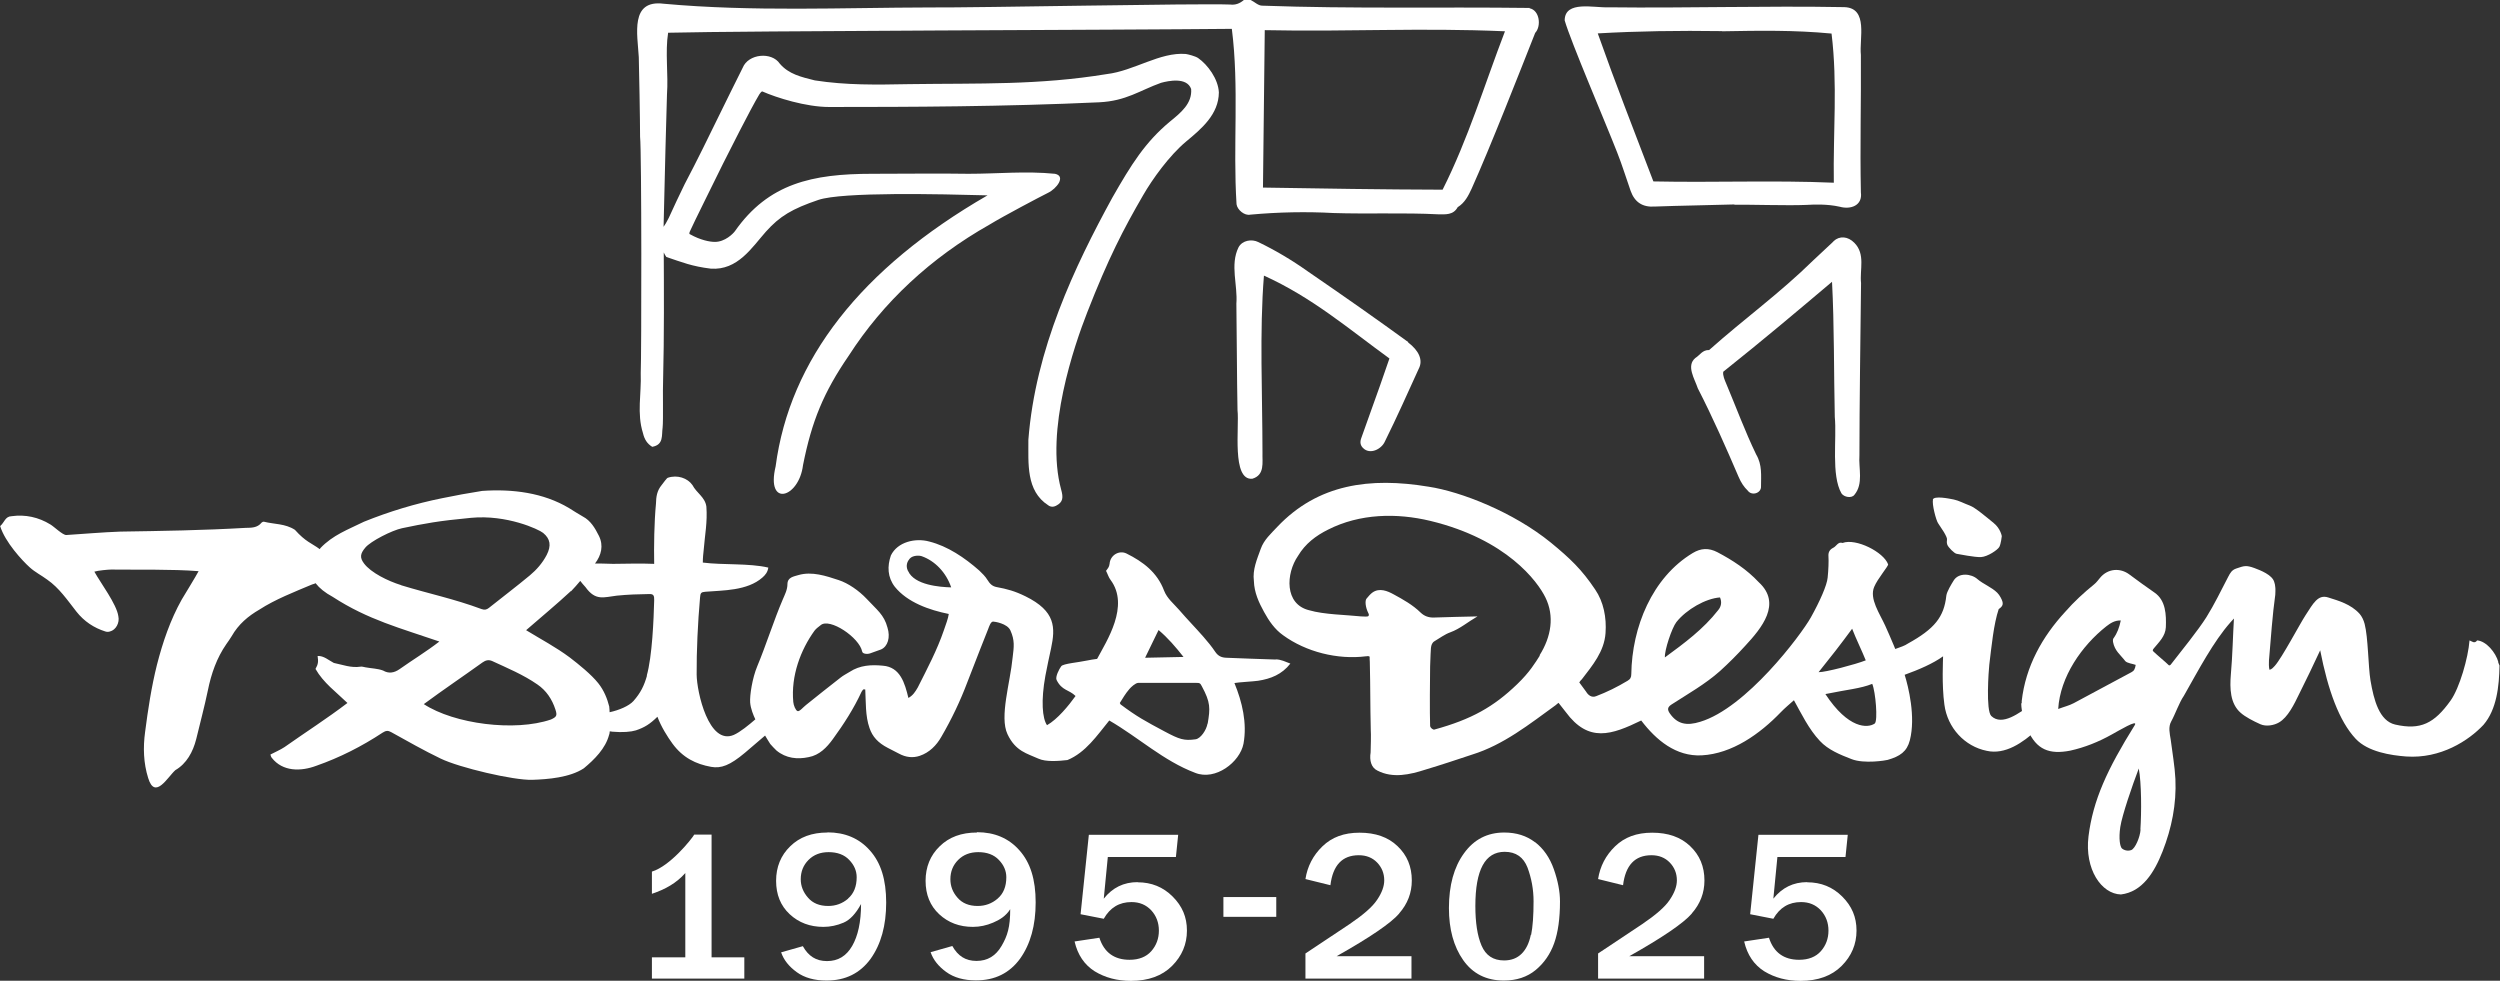
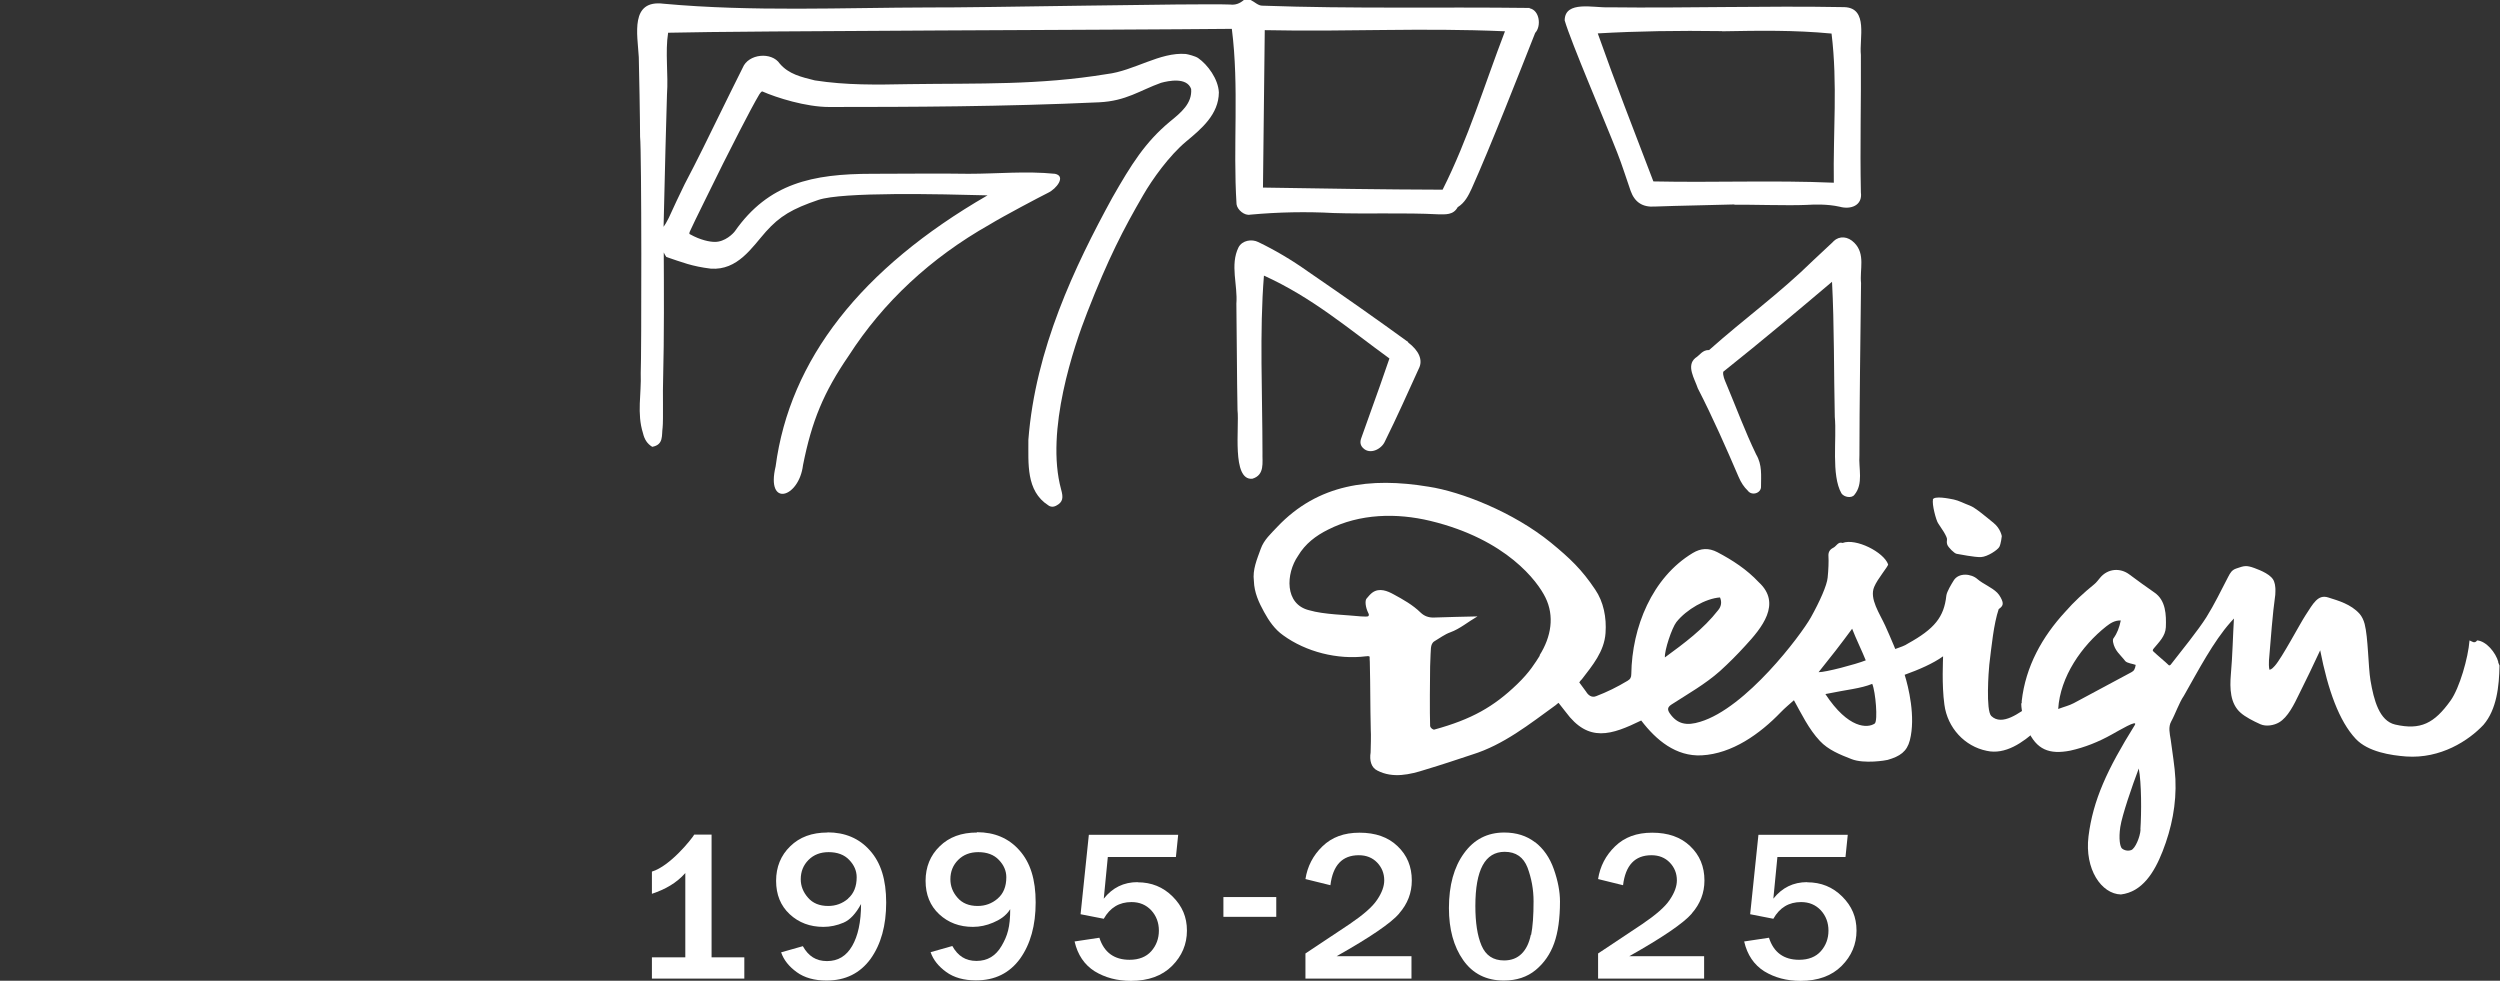
<svg xmlns="http://www.w3.org/2000/svg" id="_レイヤー_2" data-name="レイヤー 2" viewBox="0 0 154.2 60.49">
  <rect x="0" y="0" width="154.2" height="60.49" fill="#333333" stroke="none" />
  <defs>
    <style>
      .cls-1 {
        fill: #fff;
      }
    </style>
  </defs>
  <g id="_レイヤー_1-2" data-name="レイヤー 1">
    <g>
      <g>
        <path class="cls-1" d="M43.89,51.48h-1.07c-.15.26-1.48,1.94-2.61,2.28v1.37c.84-.28,1.52-.67,2.06-1.28v5.2h-2.06v1.31h5.7v-1.31h-2.02v-7.57Z" />
        <path class="cls-1" d="M51.04,51.35c-.96,0-1.72.28-2.3.85-.58.56-.87,1.28-.87,2.13s.28,1.54.84,2.06c.56.52,1.25.78,2.08.78.43,0,.84-.09,1.24-.26.4-.17.76-.56,1.08-1.15,0,1.11-.19,1.97-.55,2.59-.36.62-.87.93-1.55.93s-1.15-.31-1.49-.92l-1.34.38c.16.47.48.87.96,1.22.48.35,1.1.52,1.84.52,1.17,0,2.07-.45,2.72-1.34.64-.9.96-2.05.96-3.47s-.33-2.46-1-3.21c-.66-.75-1.54-1.12-2.62-1.12ZM52.31,55.43c-.35.3-.76.45-1.23.45-.53,0-.95-.17-1.24-.51-.3-.34-.45-.72-.45-1.14,0-.47.16-.87.48-1.19.32-.32.73-.48,1.24-.48.54,0,.97.16,1.27.48.31.32.46.68.46,1.07,0,.57-.18,1.01-.53,1.31Z" />
        <path class="cls-1" d="M60.26,51.35c-.96,0-1.72.28-2.3.85-.58.56-.87,1.28-.87,2.13s.28,1.54.84,2.06c.56.52,1.25.78,2.08.78.43,0,.84-.09,1.24-.26.4-.17.79-.4,1.06-.83,0,1.11-.17,1.64-.53,2.26-.36.62-.87.93-1.55.93s-1.15-.31-1.49-.92l-1.34.38c.16.47.48.87.96,1.22.48.35,1.1.52,1.84.52,1.17,0,2.07-.45,2.72-1.34.64-.9.96-2.05.96-3.47s-.33-2.46-1-3.21c-.66-.75-1.54-1.12-2.62-1.12ZM61.53,55.43c-.35.3-.76.45-1.23.45-.53,0-.95-.17-1.24-.51-.3-.34-.44-.72-.44-1.14,0-.47.16-.87.48-1.19.32-.32.73-.48,1.24-.48.54,0,.97.16,1.27.48.31.32.46.68.46,1.07,0,.57-.18,1.01-.53,1.31Z" />
        <path class="cls-1" d="M70.17,54.41c-.86,0-1.55.34-2.09,1.02l.25-2.57h4.2l.14-1.37h-5.51l-.51,4.9,1.43.28c.39-.69.96-1.03,1.71-1.03.5,0,.9.17,1.22.51.31.34.47.76.47,1.25s-.16.92-.47,1.27c-.31.35-.76.53-1.34.53-.94,0-1.57-.45-1.86-1.36l-1.53.23c.19.83.61,1.44,1.24,1.84.64.39,1.38.59,2.24.59,1.07,0,1.92-.31,2.53-.92.61-.61.92-1.34.92-2.18s-.29-1.51-.88-2.1c-.59-.59-1.31-.88-2.16-.88Z" />
        <rect class="cls-1" x="75.46" y="55.33" width="3.26" height="1.22" />
        <path class="cls-1" d="M86.3,56.34c.52-.59.78-1.27.78-2.03,0-.86-.29-1.56-.88-2.12-.58-.56-1.37-.83-2.34-.83s-1.71.28-2.29.84c-.58.56-.93,1.24-1.05,2.02l1.54.38c.15-1.23.73-1.85,1.75-1.85.46,0,.84.15,1.13.45.29.3.44.67.44,1.1,0,.36-.14.76-.44,1.2-.29.44-.86.93-1.7,1.5l-2.72,1.81v1.55h6.54v-1.38h-4.62c2.06-1.16,3.35-2.04,3.86-2.63Z" />
        <path class="cls-1" d="M94.68,51.95c-.52-.4-1.15-.6-1.9-.6-1.04,0-1.87.43-2.48,1.28-.62.85-.93,1.98-.93,3.38,0,1.3.29,2.37.88,3.21.59.84,1.43,1.26,2.51,1.26.78,0,1.44-.22,1.96-.65.52-.43.9-.98,1.14-1.65.24-.67.36-1.53.36-2.57,0-.62-.13-1.29-.38-2-.25-.71-.64-1.27-1.16-1.67ZM94.42,57.66c-.1.5-.29.89-.56,1.16-.28.28-.64.42-1.09.42-.67,0-1.13-.31-1.39-.92-.26-.61-.38-1.43-.38-2.44,0-2.23.6-3.34,1.81-3.34.69,0,1.16.33,1.41.98.24.65.37,1.34.37,2.07,0,.88-.05,1.57-.15,2.07Z" />
        <path class="cls-1" d="M104.35,56.34c.52-.59.78-1.27.78-2.03,0-.86-.29-1.56-.88-2.12-.58-.56-1.37-.83-2.34-.83s-1.71.28-2.29.84c-.58.56-.93,1.24-1.05,2.02l1.54.38c.15-1.23.73-1.85,1.75-1.85.46,0,.84.15,1.13.45.29.3.44.67.44,1.1,0,.36-.14.76-.44,1.2-.29.44-.86.93-1.7,1.5l-2.72,1.81v1.55h6.54v-1.38h-4.62c2.06-1.16,3.35-2.04,3.86-2.63Z" />
        <path class="cls-1" d="M111.47,54.41c-.86,0-1.55.34-2.09,1.02l.25-2.57h4.2l.14-1.37h-5.51l-.51,4.9,1.43.28c.39-.69.96-1.03,1.71-1.03.5,0,.9.17,1.22.51.31.34.47.76.47,1.25s-.16.92-.47,1.27c-.31.35-.76.53-1.34.53-.94,0-1.57-.45-1.86-1.36l-1.53.23c.19.83.61,1.44,1.24,1.84.64.39,1.38.59,2.24.59,1.07,0,1.92-.31,2.53-.92.61-.61.92-1.34.92-2.18s-.29-1.51-.88-2.1c-.59-.59-1.31-.88-2.16-.88Z" />
      </g>
      <g>
        <path class="cls-1" d="M94.35.49h-.01c-5.61-.07-10.86.06-16.47-.14-.26.01-.49-.24-.73-.35h-.42c-.25.22-.53.32-.84.28-2.04-.08-15.41.2-18.58.18-5.28.01-10.9.27-16.37-.23-2.08-.26-1.61,1.88-1.53,3.29.02.67.08,3.94.08,4.92.1.84.09,13.51.04,14.58.05,1.27-.25,2.47.14,3.7.09.39.27.66.57.84.72-.13.57-.71.64-1.18.05-.45,0-2.34.03-2.94.07-2.67.05-5.76.04-7.87.04.1.1.19.16.28.98.33,1.58.58,2.74.72,1.66.12,2.54-1.31,3.4-2.28.86-.96,1.62-1.41,3.24-1.96,1.48-.5,7.5-.36,10.43-.28-7.81,4.51-12.2,10.14-13.07,16.72-.61,2.55,1.44,1.96,1.69-.08.54-2.72,1.27-4.49,2.82-6.75,2.13-3.31,5.05-6.03,8.69-8.09.87-.53,3.05-1.68,3.59-1.95.54-.25,1.14-1.04.44-1.18-1.81-.18-3.54,0-5.33,0-1.79-.03-4.01,0-5.95,0-3.69,0-6.39.59-8.46,3.54-.1.14-.61.67-1.25.66-.3,0-.88-.11-1.52-.47-.03-.01-.07-.03-.01-.17.19-.44,1.53-3.13,2.05-4.19.27-.54,1.7-3.38,2.23-4.26.09-.14.16-.2.19-.19.88.39,2.7.96,4.12.96,5,0,10.82-.02,16.66-.29,1.66-.08,2.5-.73,3.81-1.2.47-.13,1.6-.36,1.86.38.07.89-.63,1.46-1.32,2.02-1.52,1.27-2.37,2.63-3.54,4.68-2.32,4.24-4.75,9.34-5.18,14.94.01,1.44-.16,3.15,1.23,4.04.15.11.31.11.47.03.45-.23.46-.51.32-1.01-.99-3.63.8-8.85,1.61-10.92,1.3-3.33,2.22-5.11,3.45-7.23.57-.99,1.61-2.44,2.65-3.31.94-.78,2.01-1.67,2.02-3.03-.04-.83-.69-1.71-1.28-2.12-.18-.12-.62-.23-.76-.25-1.59-.13-3.19,1.04-4.87,1.24-4.22.69-7.84.56-12.17.62-2.09.04-3.9.07-5.84-.23-.84-.21-1.6-.38-2.16-1.03-.5-.75-1.94-.62-2.29.25-.49.97-.96,1.94-1.42,2.87-.68,1.39-1.38,2.83-2.16,4.31-.34.71-.66,1.36-.98,2.08-.18.35-.2.37-.32.55.05-2.43.19-7.62.21-8.17.09-1.22-.12-2.61.07-3.8,4.64-.12,28.07-.17,34.77-.24.46,3.63.06,7.18.29,10.82.05.35.5.72.85.64,1.75-.16,3.47-.19,5.12-.1,2.13.07,4.35-.03,6.48.08.43,0,.92.06,1.19-.44.44-.27.66-.71.86-1.14,1.13-2.51,2.98-7.23,3.92-9.61.39-.41.28-1.4-.35-1.52ZM92.83,1.92c-1.27,3.31-2.27,6.64-3.85,9.78-3.71-.01-7.43-.07-11.08-.13l.11-9.71c5.22.11,9.48-.16,14.82.07Z" />
        <path class="cls-1" d="M106.99,12.63c.92-.02,3.29.06,4.39.01.56-.03,1.32-.06,2.09.11.68.19,1.42-.07,1.31-.88-.06-2.86.02-5.62,0-8.48-.11-.99.48-2.9-1.02-2.95-4.94-.09-9.66.07-14.57.01-.87.04-2.66-.43-2.68.79v.02c.38,1.32,2.47,6.18,3.24,8.15.31.78.55,1.58.83,2.37.25.69.73,1.01,1.48.96,1.56-.06,3.34-.08,4.91-.13ZM106.22,1.93c2.28-.04,4.43-.08,6.75.14.38,3.11.09,6.11.14,9.2-3.71-.16-7.41,0-11.13-.08-1.31-3.45-2.28-5.88-3.43-9.13,2.42-.14,4.99-.18,7.66-.14Z" />
        <path class="cls-1" d="M113.08,14.9c-.42.39-.82.77-1.24,1.16-2.1,2.06-4.23,3.58-6.42,5.53-.42-.01-.56.31-.85.49-.58.48-.04,1.29.15,1.87.93,1.81,1.76,3.7,2.52,5.47.15.35.33.62.56.84.25.35.85.16.82-.27,0-.66.08-1.32-.3-1.96-.69-1.43-1.23-2.9-1.84-4.35-.1-.24-.23-.52-.19-.75,2.46-1.96,4.58-3.75,6.71-5.55.14,2.66.11,5.64.17,8.33.13,1.36-.23,3.59.41,4.72.16.24.63.32.8.09.57-.68.25-1.63.31-2.44,0-3.05.06-7.14.1-10.62-.09-.83.28-1.78-.41-2.48-.4-.41-.92-.45-1.29-.1Z" />
        <path class="cls-1" d="M86.86,21.1c-1.97-1.43-3.76-2.69-6.18-4.35-1-.71-2.03-1.32-3.07-1.82-.4-.2-.99-.11-1.22.33-.53,1.08-.04,2.33-.13,3.47.03,2.01.03,4.56.07,6.57.12,1.04-.37,4.34.91,4.23.79-.23.61-1.02.63-1.6,0-3.53-.19-7.5.09-10.93,2.98,1.35,5.18,3.25,7.74,5.11-.38,1.13-.79,2.26-1.18,3.35-.19.52-.37,1.05-.56,1.57-.09.25-.05.45.12.61.42.42,1.13.07,1.34-.41.74-1.49,1.41-3,2.09-4.49.27-.51.03-1.1-.66-1.62Z" />
      </g>
      <g>
-         <path class="cls-1" d="M78.67,40.68c-.78-.02-2.26-.08-3.04-.11-.29-.01-.5-.11-.67-.36-.22-.33-.47-.63-.73-.93-.49-.56-1.01-1.09-1.5-1.66-.33-.38-.74-.7-.93-1.19-.42-1.12-1.29-1.78-2.32-2.29-.45-.22-1,.1-1.04.63-.02.21-.12.3-.22.44.1.19.16.41.28.56,1.19,1.6-.24,3.76-.83,4.87-.23.03-.42.06-.61.1-.56.12-1.47.19-1.6.35-.13.17-.38.66-.29.85.33.67.77.59,1.17.99-.43.6-1.11,1.43-1.76,1.8-.29-.42-.38-1.51-.1-3.05.1-.54.24-1.18.35-1.69.27-1.28.29-2.29-1.58-3.21-.65-.32-1.13-.45-1.78-.57-.26-.05-.41-.19-.57-.45-.11-.19-.33-.41-.5-.57-.9-.79-1.94-1.5-3.09-1.79-.85-.23-1.95.02-2.36.86-.23.67-.21,1.34.24,1.93.78.97,2.14,1.44,3.33,1.68-.03.26-.19.68-.3,1-.42,1.23-1.03,2.38-1.61,3.53-.15.26-.3.5-.58.65-.22-.91-.5-1.91-1.58-1.99-.72-.07-1.41-.03-2.04.38-.19.12-.4.22-.57.36-.71.55-1.42,1.12-2.12,1.68-.17.13-.41.43-.53.38-.12-.05-.24-.35-.26-.56-.15-1.61.45-3.21,1.31-4.4.1-.13.24-.23.38-.34.55-.47,2.39.76,2.56,1.63.03.15.32.17.49.11.22-.09.45-.15.67-.24.42-.18.59-.75.4-1.35-.21-.8-.66-1.1-1.28-1.77-.49-.52-1.15-.97-1.73-1.16-.79-.26-1.65-.55-2.48-.31-.29.09-.67.13-.68.55,0,.36-.16.65-.29.96-.53,1.23-1.05,2.87-1.57,4.11-.31.74-.47,1.8-.44,2.24.03.38.2.79.32,1.04-.39.34-.94.79-1.33.96-1.54.66-2.28-2.64-2.29-3.72-.01-1.43.07-3.19.21-4.76.02-.27.06-.33.33-.35,1.07-.09,2.58-.05,3.52-.88.18-.16.32-.33.36-.61-1.19-.28-2.81-.15-4.04-.31,0-.31.03-.55.05-.74.08-.99.24-1.75.17-2.71-.08-.59-.6-.83-.86-1.33-.3-.43-.93-.65-1.52-.45-.07.02-.29.34-.38.45-.29.35-.34.72-.35,1.15-.11,1.15-.13,2.65-.11,3.71-.83-.04-1.96,0-2.54,0-.25,0-.72-.03-1.11-.02.39-.51.54-1.11.24-1.71-.24-.48-.51-.94-.99-1.19-.29-.16-.57-.35-.85-.52-1.59-.95-3.49-1.19-5.36-1.06-.83.13-1.65.28-2.47.45-1.64.33-3.26.82-4.82,1.45-.99.49-1.91.81-2.7,1.64,0,0,0,.01,0,.02,0,.01-.02.02-.03.03-.5-.37-.86-.44-1.53-1.19-.6-.39-1.28-.34-1.91-.5-.04-.01-.11.02-.14.05-.27.34-.64.32-1.01.33-2.57.15-5.15.19-7.72.23-1.11.04-2.21.14-3.32.21-.22.01-.77-.53-.98-.65-.73-.45-1.55-.63-2.4-.51-.39.01-.44.39-.7.61.3.98,1.36,2.13,1.83,2.55.32.29.72.49,1.07.75.74.51,1.25,1.27,1.8,1.97.48.61,1.09,1.01,1.79,1.23.09.03.19.03.28,0,.37-.09.61-.54.52-.94-.1-.74-1.1-2.06-1.48-2.75.21-.07.86-.13,1.03-.13,1.64.02,3.77-.03,5.4.1-.12.24-.95,1.6-1.04,1.75-.7,1.25-1.17,2.62-1.53,4.03-.34,1.36-.55,2.75-.73,4.14-.13.95-.1,1.92.19,2.84.42,1.38,1.21-.08,1.68-.49.69-.4,1.08-1.12,1.28-1.9.24-1,.51-2,.72-3.01.21-1.04.55-2.01,1.14-2.86.11-.16.23-.32.33-.49.42-.74,1.02-1.24,1.71-1.64.97-.63,2.18-1.1,3.25-1.55.08-.02.16-.05.23-.08,0,0,0,.02,0,.02.22.28.55.56,1.05.83,2.17,1.41,4.19,1.93,6.57,2.75-.8.62-1.63,1.12-2.45,1.7-.34.24-.68.29-1.02.09-.34-.13-.73-.13-1.09-.2-.1-.01-.2-.06-.3-.04-.58.09-1.11-.12-1.65-.23-.31-.16-.62-.45-1-.43.05.35.04.5-.13.8.49.86,1.27,1.42,1.97,2.1-1.26.96-2.59,1.81-3.88,2.72-.27.18-.57.3-.87.46.02.05.03.15.09.21.66.84,1.77.85,2.75.48,1.43-.5,2.79-1.19,4.08-2.04.2-.13.34-.14.53-.03,1.01.56,2.01,1.13,3.05,1.63,1.15.56,4.51,1.35,5.65,1.31.96-.03,2.32-.14,3.18-.71.65-.54,1.34-1.22,1.56-2.07.01,0,.03-.08.04-.21.06,0,.14.02.14.02.66.06,1.18.01,1.47-.08.54-.18.87-.39,1.33-.84.23.62.63,1.25.93,1.66.64.87,1.44,1.26,2.38,1.43.62.11,1.16-.09,2.09-.87.18-.15.78-.67,1.24-1.06.12.19.23.39.32.52.12.14.22.24.38.4.59.49,1.3.56,1.99.41.66-.12,1.12-.6,1.49-1.11.67-.92,1.29-1.88,1.77-2.92.03-.06.1-.15.13-.15s.07,0,.1.01c.04.75,0,1.64.26,2.37.18.54.53.92,1.13,1.23.22.12.44.22.68.35.44.24.87.28,1.29.14.59-.2,1.03-.64,1.33-1.17.63-1.08,1.17-2.21,1.61-3.38.45-1.19,1.22-3.11,1.28-3.27.06-.16.16-.47.31-.46.08,0,.86.11,1.06.54.28.62.22,1.01.14,1.67-.15,1.57-.82,3.66-.32,4.73.5,1.07,1.23,1.2,1.9,1.51.47.22,1.28.15,1.8.09,1.12-.46,1.83-1.52,2.58-2.44,1.8,1.04,3.34,2.49,5.3,3.23,1.25.5,2.76-.66,2.98-1.8.23-1.27-.08-2.57-.56-3.74.25-.05,1.21-.1,1.46-.14.78-.12,1.47-.39,1.99-1.06-.3-.11-.56-.25-.89-.26ZM24.74,36.09c-.81-.25-1.87-.77-2.29-1.34-.27-.36-.23-.6.08-.97.33-.4,1.65-1.07,2.27-1.2,1.39-.29,2.23-.45,4.25-.64,2.21-.21,4.18.71,4.45.93.45.37.51.79.22,1.36-.26.5-.63.92-1.04,1.26-.83.69-1.69,1.34-2.53,2.01-.14.11-.27.13-.44.07-1.72-.64-3.26-.95-4.96-1.47ZM33.98,44.38c-2.22.76-5.96.28-7.84-.95,1.22-.9,2.41-1.7,3.62-2.57.2-.14.38-.18.59-.09.95.44,1.92.84,2.8,1.45.54.37.9.9,1.11,1.55.12.37.07.45-.28.61ZM39.91,41.66c-.18.64-.4,1.08-.84,1.58-.27.3-.87.56-1.47.69,0-.1-.01-.21-.02-.31,0-.01,0-.02,0-.03-.12-.48-.32-1-.68-1.45-.44-.55-1.2-1.16-1.76-1.59-.86-.64-1.76-1.11-2.69-1.68,1-.87,1.83-1.55,2.77-2.42,0,0,0,.01,0,.02.2-.21.39-.42.57-.64.09.12.2.25.32.38.63.88,1.14.62,1.93.53.69-.07,1.34-.09,2.03-.1.24,0,.29.1.28.39-.03,1.16-.12,3.45-.46,4.65ZM56,35.21c-.16-.34-.02-.6.11-.75.2-.23.63-.2.75-.15.79.28,1.49.98,1.81,1.92-.71-.02-2.27-.14-2.66-1.01ZM71.46,38.86c.58.49,1.05,1.04,1.54,1.66-.82.02-1.56.03-2.37.05.28-.58.54-1.12.83-1.71ZM74.48,44.63c-.07.41-.43.93-.74.97-.71.1-1,0-1.9-.48-1.2-.64-1.72-.92-2.72-1.67-.01,0-.01-.02-.05-.09.19-.3.34-.57.59-.86.1-.12.37-.37.54-.38,0,0,2.2,0,3.58,0,.21,0,.25.01.35.21.54,1,.52,1.35.36,2.3Z" />
        <g>
          <path class="cls-1" d="M119.23,30.82c-.08.27.19,1.28.31,1.45.11.16.36.55.36.55,0,0,.18.3.19.41s-.04.21.02.37.43.54.58.56c.15.02,1.1.22,1.5.2.4-.02,1.03-.44,1.13-.63.1-.19.15-.66.15-.66,0,0-.07-.46-.5-.81-.43-.35-1.14-.96-1.48-1.08-.33-.12-.68-.31-.98-.37-.3-.06-1.22-.25-1.3.01Z" />
          <path class="cls-1" d="M154.1,40.84c-.16-.59-.75-1.3-1.31-1.34-.16.23-.33.05-.47,0-.08,1.08-.62,2.94-1.16,3.7-1.01,1.42-1.86,1.85-3.43,1.49-.97-.23-1.31-1.49-1.52-2.73-.14-.86-.14-2.64-.36-3.48-.06-.23-.17-.46-.31-.62-.54-.6-1.31-.81-1.94-1.01s-.92.37-1.39,1.09c-.36.55-1.46,2.64-1.9,3.13-.09.09-.17.21-.33.24-.04-.14-.04-.44-.03-.57.11-1.29.22-2.87.39-4.06,0-.03.02-.37,0-.46-.01-.12-.03-.24-.07-.34-.13-.42-.83-.7-1.21-.84-.52-.19-.64-.14-1.11.02-.29.09-.39.28-.51.51-.44.84-.85,1.7-1.35,2.5-.49.78-1.57,2.12-2.18,2.9-.02.03-.09.11-.15.05-.2-.2-.68-.59-.93-.83-.06-.05-.07-.1.02-.2.33-.4.71-.75.74-1.3.03-.77,0-1.66-.7-2.14-.52-.36-1.03-.73-1.54-1.11-.58-.44-1.34-.37-1.81.19-.12.14-.23.3-.37.41-.64.52-1.24,1.07-1.79,1.7-1.42,1.54-2.44,3.37-2.68,5.5,0,.04,0,.09,0,.13,0,0-.02.01-.03.02.01.56.2,1.11.4,1.63,0,0,0,0,0,0,.54,1.22,1.33,1.53,2.62,1.28.9-.2,1.75-.54,2.57-1,.39-.21,1.66-.98,1.41-.57-1.7,2.73-2.57,4.62-2.85,6.85-.25,2.04.8,3.56,2,3.59,1.32-.16,2.06-1.36,2.57-2.66.56-1.43.86-2.91.79-4.46-.04-.81-.19-1.62-.29-2.43-.06-.37-.16-.78.03-1.12.24-.43.5-1.18.78-1.58.92-1.62,1.82-3.34,2.88-4.54.09-.09.15-.16.21-.23-.06.98-.09,2.36-.19,3.45-.07.86-.05,1.8.61,2.37.27.24.76.5,1.21.7.36.16.84.07,1.15-.11.55-.32.93-1.11,1.24-1.75.37-.73.95-1.94,1.3-2.7.48,2.46,1.17,4.37,2.19,5.46.76.81,2.18,1.02,3.11,1.09,2.13.15,3.86-.98,4.77-1.95.82-.95.97-2.39.99-3.66-.03-.08-.07-.15-.09-.23ZM131.47,41.46c-1.19.63-2.37,1.28-3.56,1.91-.28.15-.59.22-.96.36.12-1.99,1.45-3.9,2.97-5.1.25-.19.51-.37.89-.36-.09.43-.22.79-.45,1.1-.04.05-.04.15-.03.22.11.57.45.78.76,1.19.13.13.45.16.64.23-.04.25-.1.37-.26.45ZM132.03,51.17c-.03.48-.34,1.17-.57,1.26-.23.09-.48,0-.59-.11-.1-.11-.2-.57-.09-1.31.11-.73.74-2.56,1.14-3.61.17.91.17,2.71.1,3.76Z" />
          <path class="cls-1" d="M125.27,43.47c-.7.49-1.78,1.34-2.45.69-.34-.34-.16-2.8-.12-3.16.14-1.15.27-2.51.58-3.43.29-.2.32-.35.12-.72-.06-.11-.13-.21-.21-.29-.34-.34-.86-.53-1.22-.84-.38-.34-1.16-.42-1.47.09-.13.21-.42.68-.45.93-.14,1.32-.73,2.05-2.38,2.96-.16.12-.49.23-.77.33-.03-.07-.06-.15-.09-.22-.16-.39-.39-.91-.53-1.22-.33-.73-.99-1.66-.68-2.39.21-.51.88-1.28.86-1.39-.27-.76-1.99-1.63-2.81-1.32-.28-.1-.38.21-.58.3-.22.11-.31.28-.29.53.02.27,0,.85-.05,1.31-.04.46-.48,1.46-1.04,2.46-.62,1.1-3.99,5.58-6.82,6.43-.83.26-1.41.15-1.87-.51-.17-.24-.15-.39.09-.55,1.02-.66,2.09-1.26,3-2.07.54-.49,1.06-1.01,1.55-1.55,1.02-1.1,2.28-2.61.84-3.93-.74-.79-1.62-1.36-2.55-1.85-.54-.28-1.02-.25-1.52.05-2.51,1.51-3.75,4.58-3.79,7.46,0,.21-.06.32-.23.42-.67.4-1.26.69-1.94.95-.27.11-.49-.06-.62-.28-.02-.03-.27-.36-.42-.57.05-.06.09-.14.15-.18.66-.86,1.39-1.72,1.47-2.86.07-.96-.12-1.93-.64-2.69-.83-1.24-1.55-1.92-2.73-2.89-2.32-1.89-5.56-3.15-7.54-3.45-3.62-.6-6.83-.17-9.34,2.48-.38.41-.82.79-1.02,1.36-.23.64-.51,1.28-.42,1.97.02.72.31,1.34.63,1.92.3.55.66,1.07,1.17,1.43,1.41,1.03,3.36,1.52,5.11,1.3.03,0,.07,0,.1-.01.07,0,.13,0,.13.06,0,.05,0,.24.01.29.04,1.77.02,2.47.06,4.24.02.09,0,1.25-.01,1.35-.08.5.04.94.42,1.12.95.49,2,.25,2.96-.06.97-.29,1.93-.61,2.89-.93,1.93-.6,3.52-1.87,5.15-3.05,0,0,0,0,0,0,.05-.05.11-.09.17-.14.16.21.42.53.44.56,1.41,1.92,2.83,1.42,4.66.53.93,1.22,2.15,2.23,3.73,2.15,1.88-.1,3.59-1.32,4.88-2.66.25-.26.53-.49.81-.74.44.79.91,1.78,1.6,2.51.51.55,1.25.85,1.95,1.12.78.31,2.13.08,2.23.05.76-.22,1.19-.51,1.37-1.21.37-1.45-.09-3.3-.32-4.04.86-.31,1.75-.69,2.37-1.14,0,.18-.09,1.74.08,2.98.19,1.44,1.26,2.58,2.61,2.85,1.14.26,2.24-.51,3.09-1.29-.2-.5-.37-1.03-.4-1.57ZM94.98,40.43c-.28.44-.62,1.02-1.4,1.77-1.44,1.39-2.81,2.17-5.11,2.8-.08.02-.25-.1-.26-.23-.03-.72-.01-3.12,0-3.66.01-.53.05-1.14.05-1.14.02-.18.07-.33.22-.42.32-.19.64-.43.98-.55.6-.22,1.08-.64,1.67-.98-.94.02-1.81.04-2.69.07-.32.01-.59-.09-.81-.3-.49-.48-1.08-.81-1.67-1.13-.38-.21-.88-.42-1.31-.11-.11.08-.23.21-.36.37-.11.13-.07.53.1.88.04.07.06.13.02.19-.03.06-.25.04-.46.03-.95-.1-2.27-.11-3.2-.38-1.53-.37-1.44-2.26-.69-3.35.45-.76,1.11-1.25,1.85-1.62,1.97-1,4.24-1.04,6.32-.54,4.71,1.14,6.61,3.74,7.09,4.72.57,1.15.36,2.43-.36,3.57ZM103.4,38.37c.62-.78,1.81-1.46,2.69-1.52.12.28.08.55-.11.78-.92,1.18-2.09,2.04-3.29,2.92-.03-.44.43-1.82.71-2.18ZM112.17,41.46c.75-.93,1.35-1.7,2.07-2.68.22.58.63,1.42.84,1.95-.63.25-2.49.74-2.91.73ZM115.63,44.63c-.43.29-1.62.34-3.04-1.82,1.36-.28,2.18-.34,2.89-.63.21.51.35,2.26.16,2.44Z" />
        </g>
      </g>
    </g>
  </g>
</svg>